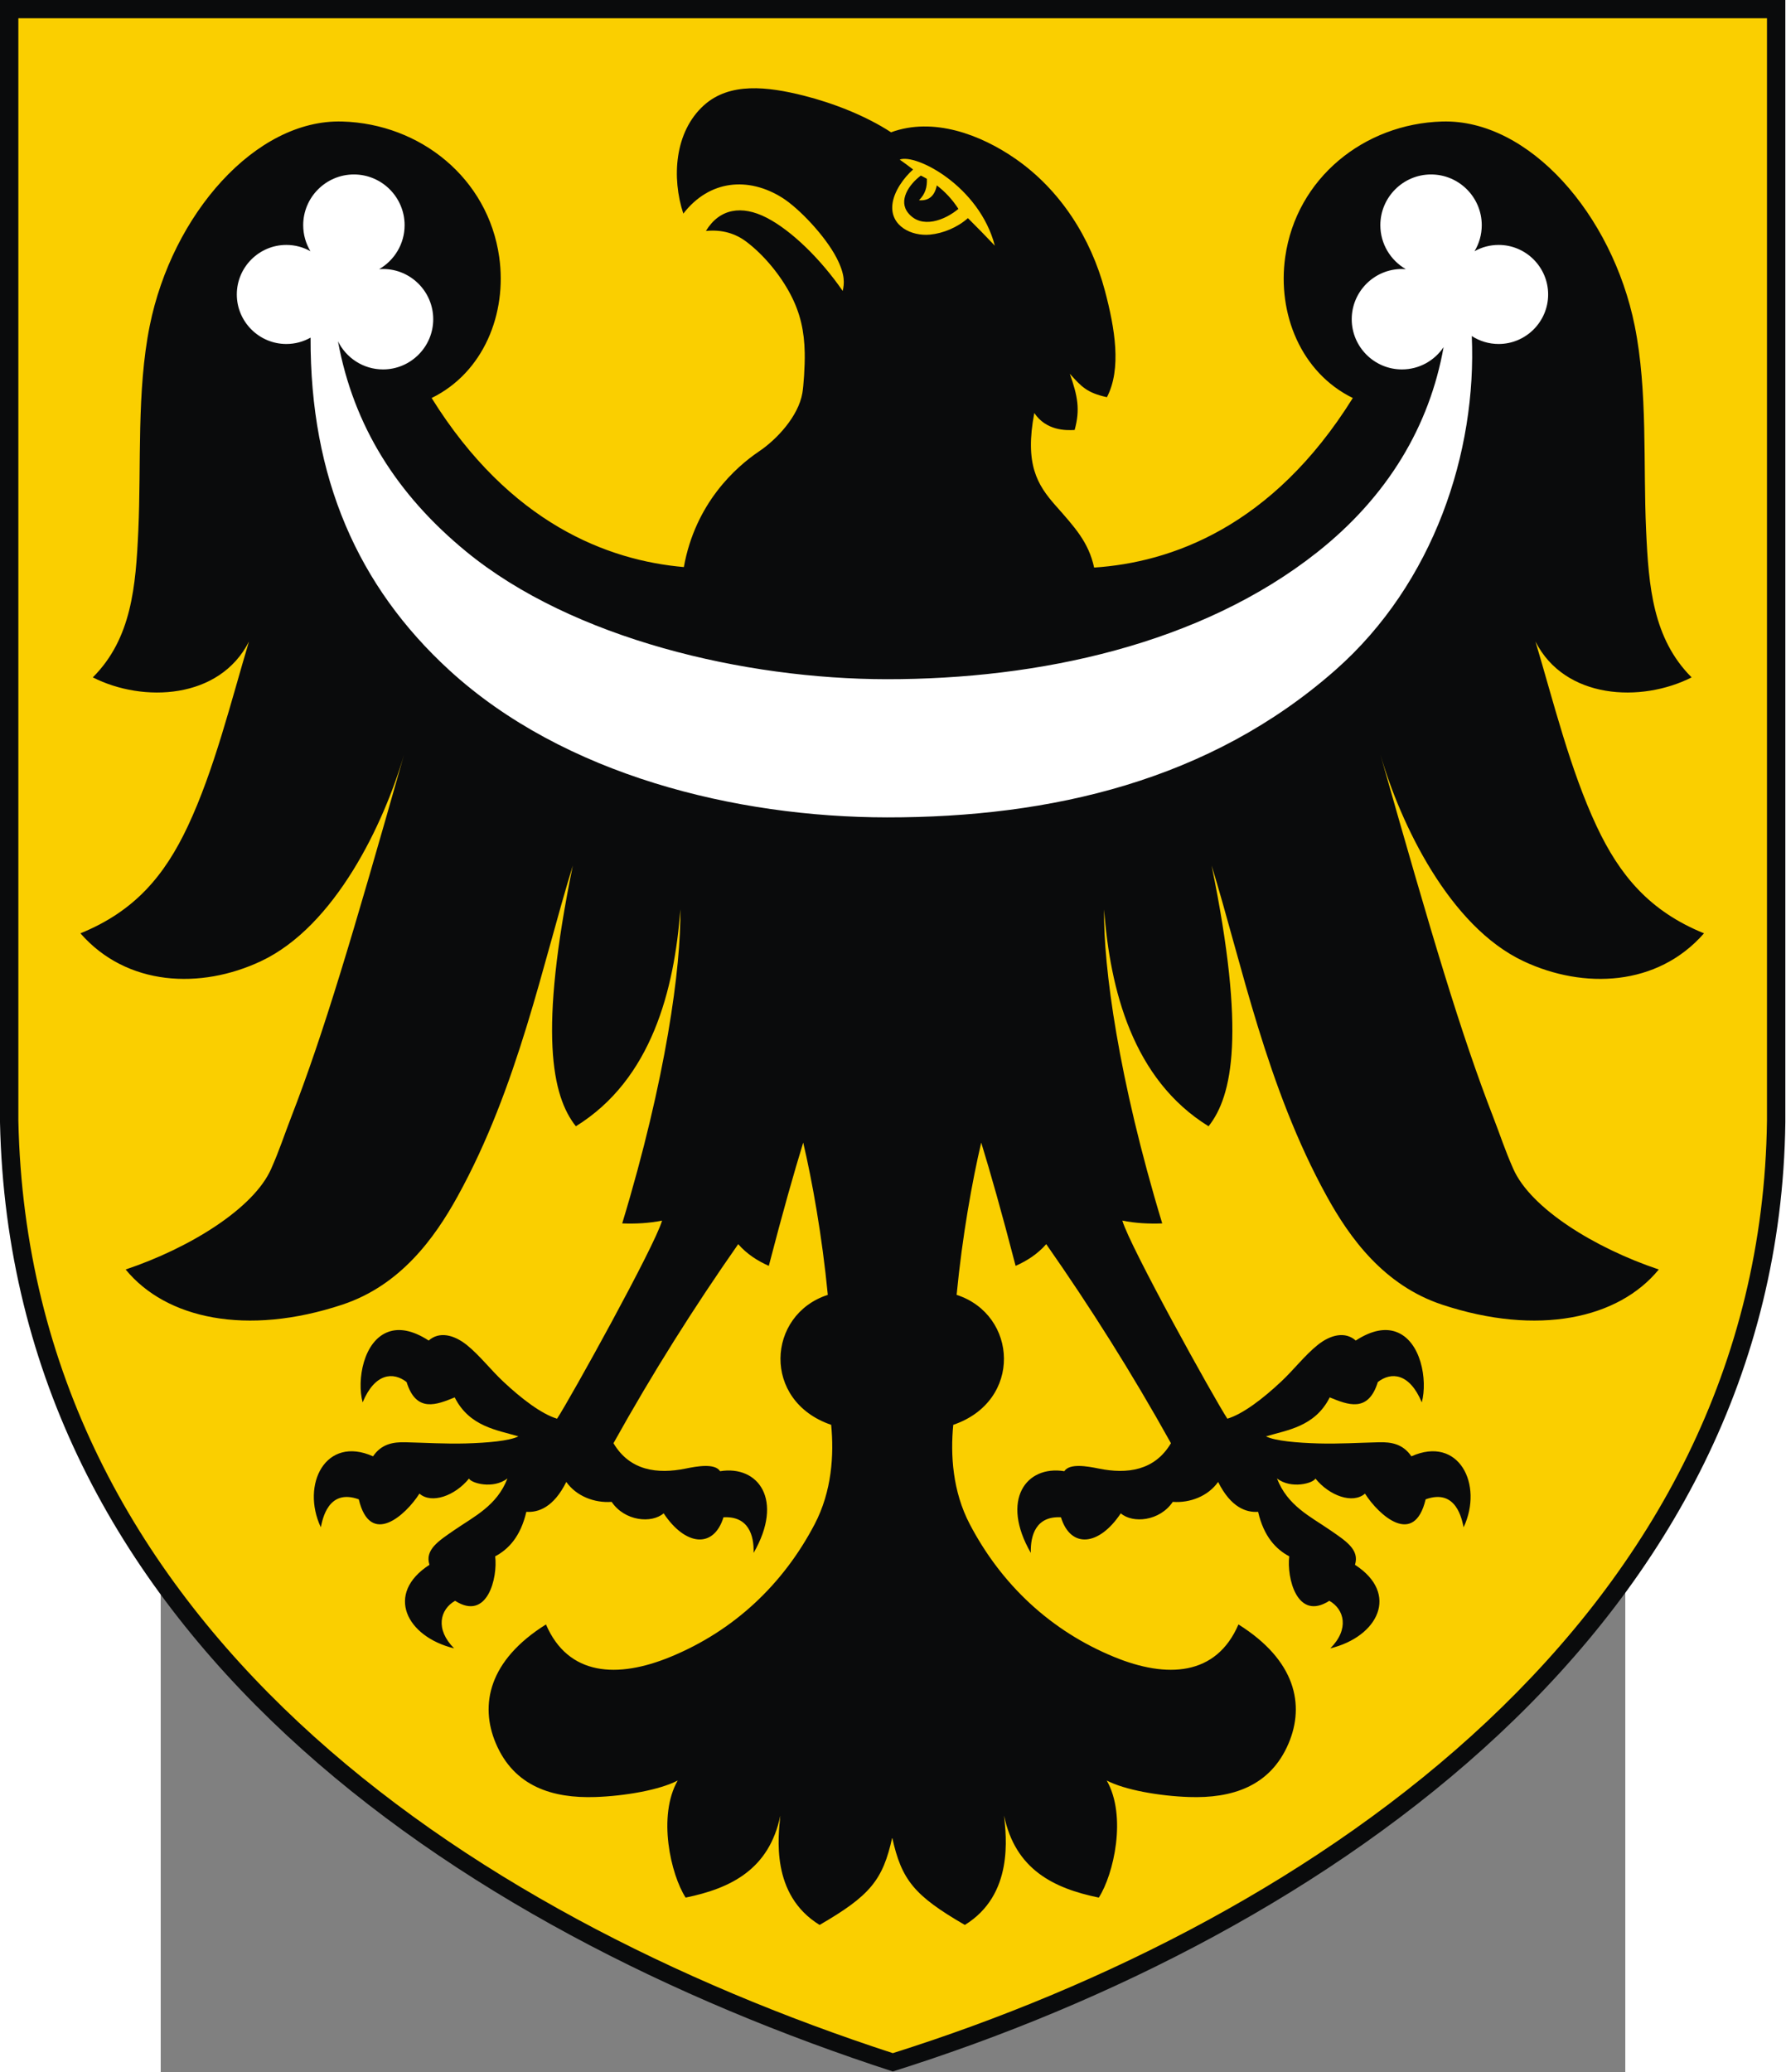
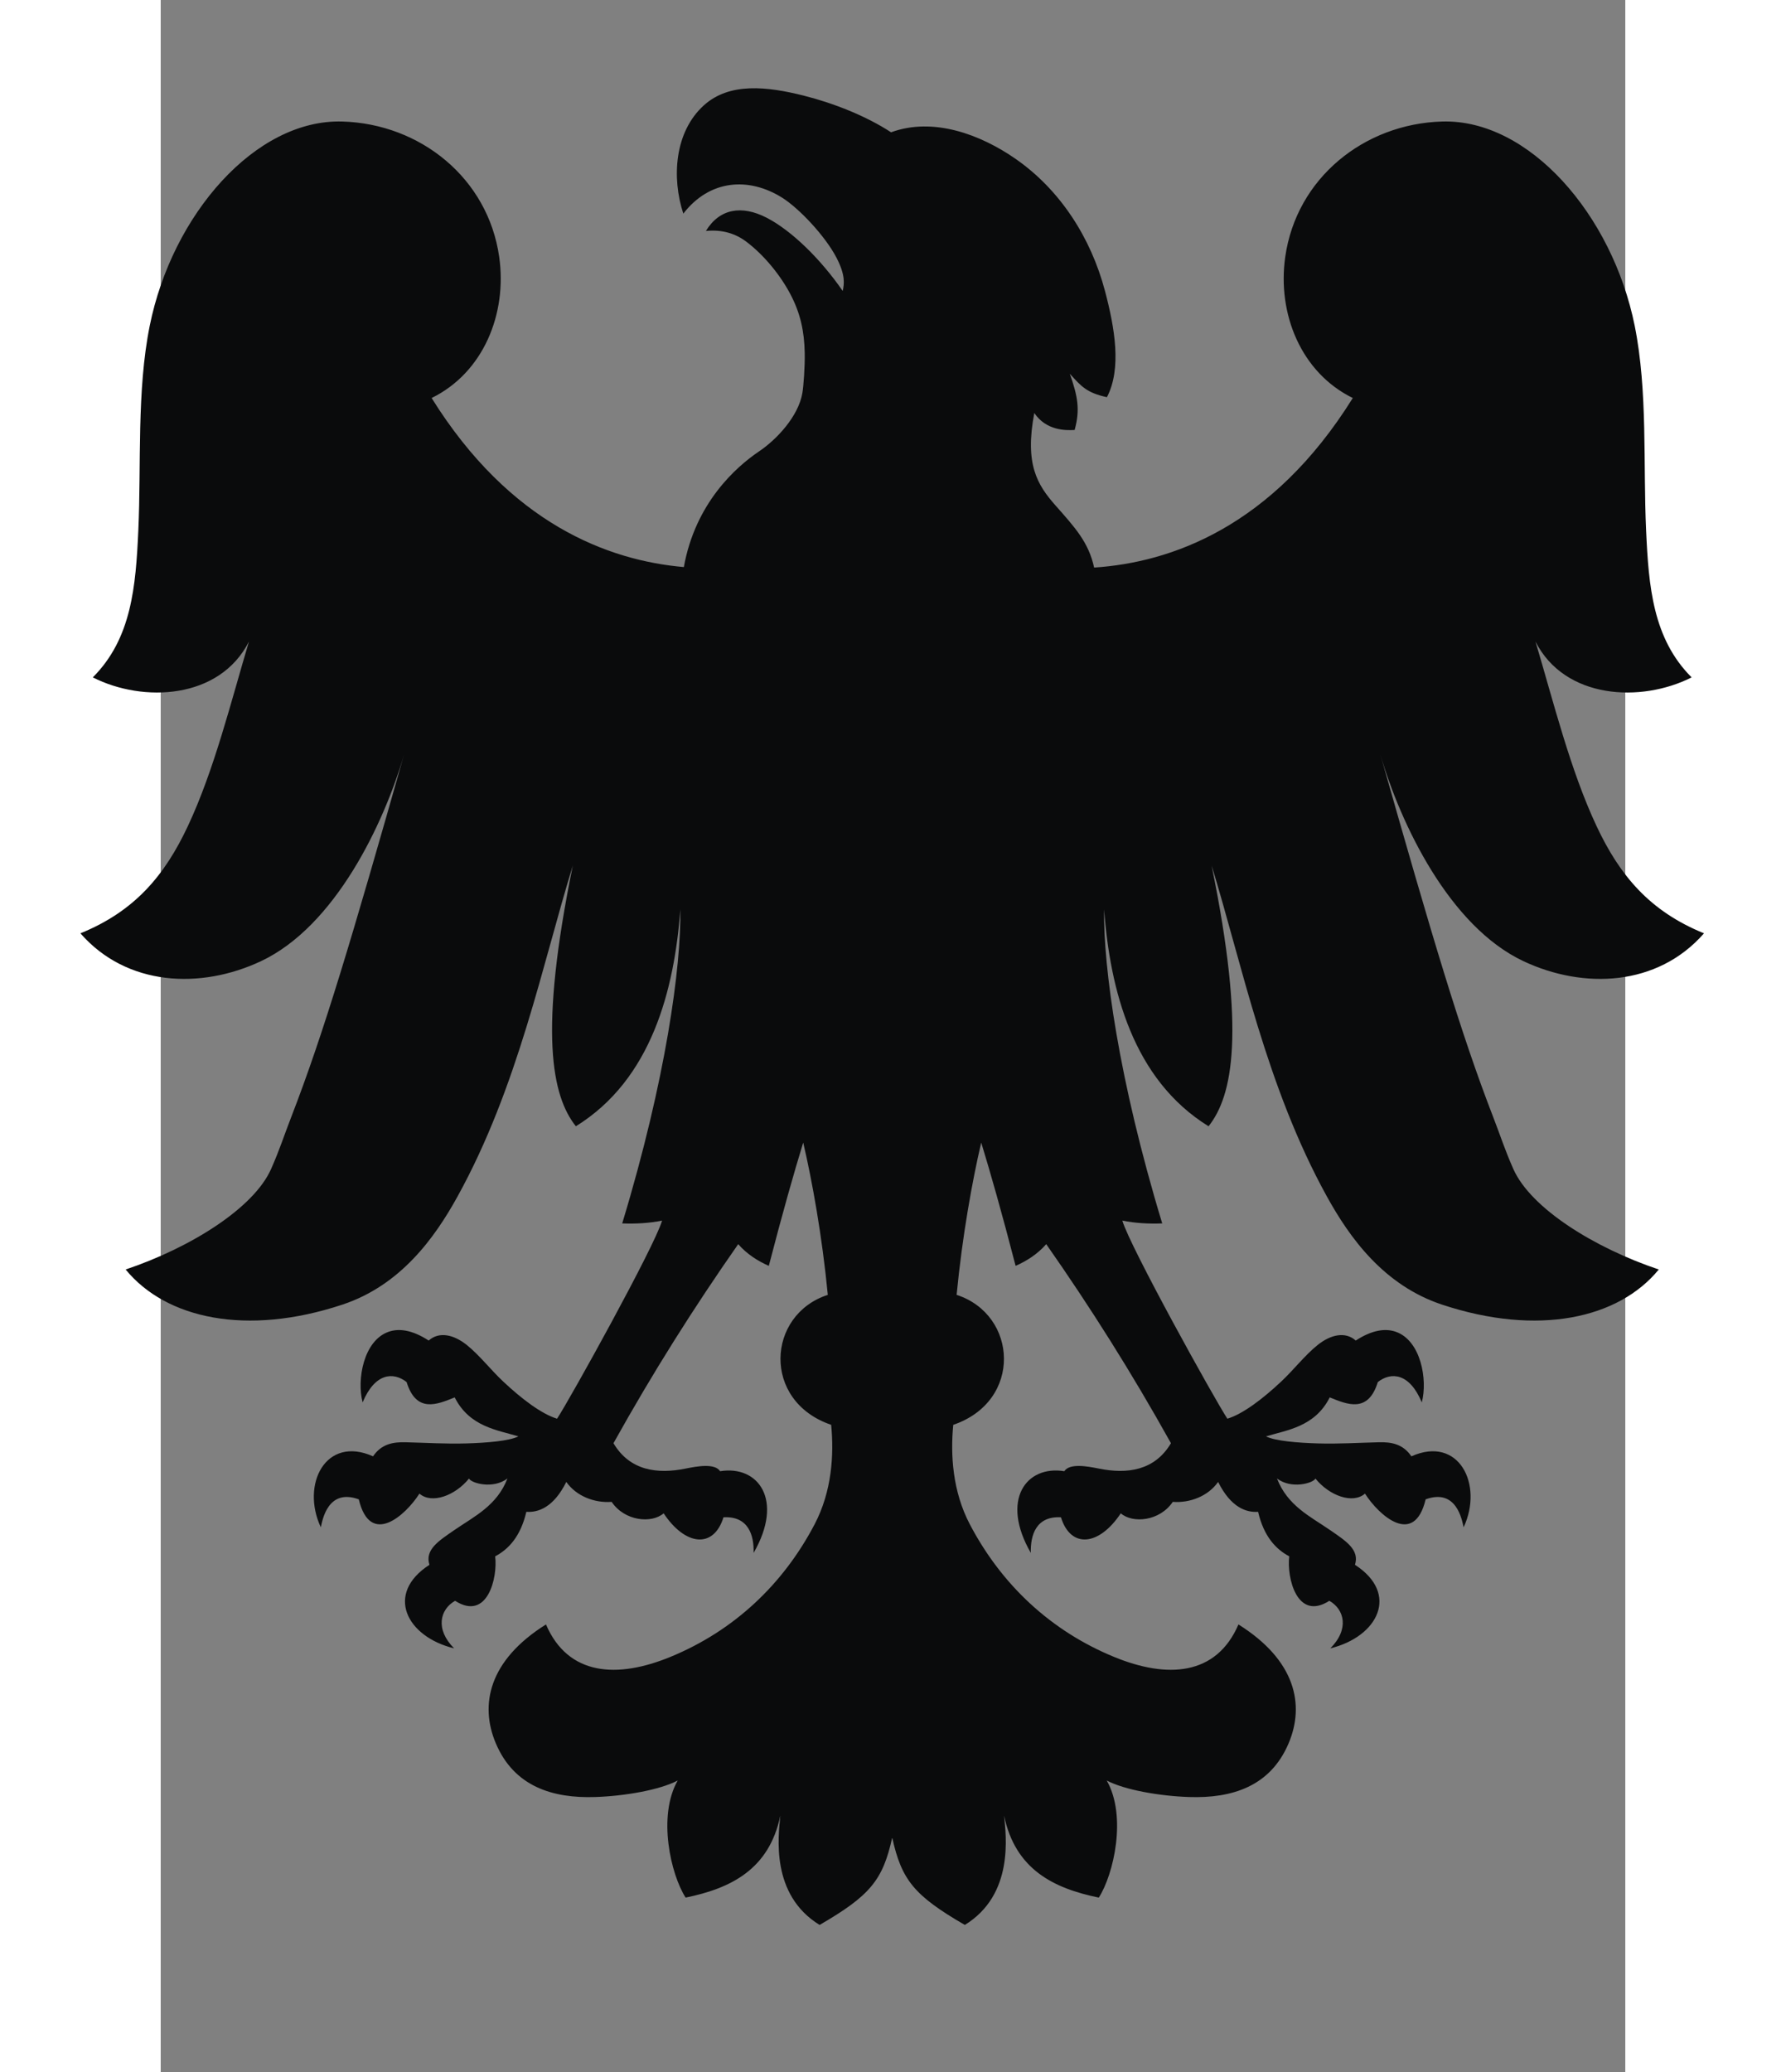
<svg xmlns="http://www.w3.org/2000/svg" xmlns:ns1="http://sodipodi.sourceforge.net/DTD/sodipodi-0.dtd" xmlns:ns2="http://www.inkscape.org/namespaces/inkscape" xml:space="preserve" width="744" height="862.873" style="shape-rendering:geometricPrecision; text-rendering:geometricPrecision; image-rendering:optimizeQuality; fill-rule:evenodd; clip-rule:evenodd" viewBox="0 0 210 297" id="svg2" ns1:version="0.32" ns2:version="0.45.1" ns1:docname="POL powiat brzeski (województwo opolskie) COA.svg" ns2:output_extension="org.inkscape.output.svg.inkscape" ns1:docbase="C:\Users\Mistrz\Desktop" version="1.0">
  <rect x="0" y="0" width="210" height="297" fill="#808080" stroke="none" />
  <ns1:namedview ns2:window-height="480" ns2:window-width="640" ns2:pageshadow="2" ns2:pageopacity="0.0" guidetolerance="10.0" gridtolerance="10.0" objecttolerance="10.0" borderopacity="1.0" bordercolor="#666666" pagecolor="#ffffff" id="base" />
  <defs id="defs4">
    <style type="text/css" id="style6">
   
    .fil0 {fill:#0A0B0C}
    .fil2 {fill:white}
    .fil1 {fill:#FACF00}
   
  </style>
  </defs>
  <g id="Warstwa_x0020_1" transform="matrix(1.219,0,0,1.219,-23.042,-32.588)">
-     <path class="fil0" d="M 0,26.724 L 210,26.724 L 210,158.677 C 209.23,217.73 156.041,254.224 105.017,270.277 C 53.538,253.544 1.262,218.691 0,158.677 L 0,26.724 L 0,26.724 z " id="path10" style="fill:#0a0b0c" />
-     <path class="fil1" d="M 2.16,28.877 L 207.84,28.877 L 207.84,158.497 C 207.086,216.506 154.99,252.355 105.016,268.123 C 54.595,251.686 3.396,217.449 2.159,158.497 L 2.159,28.877 L 2.16,28.877 z " id="path12" style="fill:#facf00" />
    <path class="fil0" d="M 80.438,93.404 C 71.561,92.634 59.992,88.323 50.77,73.528 C 56.867,70.541 59.663,63.619 58.72,56.951 C 57.407,47.678 49.437,41.286 40.261,41.02 C 30.047,40.723 20.244,51.967 17.609,65.048 C 16.069,72.698 16.625,81.278 16.27,89.09 C 15.97,95.69 15.479,101.812 10.916,106.374 C 16.862,109.384 25.839,108.946 29.281,102.164 C 27.165,109.252 25.192,117.277 22.093,123.869 C 19.374,129.655 15.859,133.865 9.459,136.465 C 14.927,142.714 23.623,143.064 30.689,139.743 C 39.44,135.63 45.155,123.565 47.518,115.477 C 41.404,136.997 38.085,148.189 34.235,158.12 C 33.367,160.359 32.911,161.856 31.893,164.159 C 29.842,168.802 22.338,173.453 14.779,175.988 C 19.514,181.775 28.998,183.852 40.264,180.122 C 47.123,177.85 51.132,172.264 53.804,167.429 C 60.947,154.505 63.819,140.025 67.375,128.503 C 63.355,148.14 64.901,155.573 67.735,159.15 C 76.664,153.632 79.316,143.073 80.027,133.656 C 80.115,140.375 78.35,153.566 73.187,170.57 C 74.775,170.633 76.342,170.546 77.877,170.241 C 77.028,173.221 67.067,191.183 65.525,193.531 C 63.697,192.977 61.364,191.204 59.173,189.145 C 57.707,187.768 56.406,186.073 54.93,184.883 C 53.372,183.628 51.652,183.251 50.424,184.341 C 48.47,183.075 46.919,182.887 45.713,183.309 C 42.748,184.345 41.95,188.976 42.655,191.612 C 44.092,188.157 46.26,187.994 47.827,189.222 C 48.959,192.9 51.398,191.872 53.484,191.025 C 55.226,194.492 58.528,194.865 60.98,195.609 C 59.889,196.153 57.297,196.367 54.808,196.439 C 52.407,196.508 50.063,196.357 47.684,196.3 C 46.239,196.265 44.871,196.495 43.879,197.954 C 38.314,195.466 35.373,201.253 37.735,206.299 C 37.931,205.411 38.575,201.696 42.201,203.011 C 43.558,208.671 47.735,204.854 49.336,202.338 C 50.772,203.592 53.528,202.59 55.167,200.567 C 55.409,201.101 57.995,201.862 59.689,200.554 C 58.452,203.767 55.777,205.017 53.445,206.623 C 51.577,207.909 49.953,208.938 50.514,210.708 C 45.25,214.107 47.793,219.165 53.415,220.531 C 51.157,218.274 51.757,215.943 53.53,214.94 C 57.346,217.381 58.558,212.185 58.245,209.713 C 59.781,208.897 61.224,207.423 61.91,204.48 C 63.298,204.576 65.113,203.974 66.611,200.964 C 67.786,202.639 69.932,203.462 71.945,203.308 C 73.475,205.58 76.643,205.879 78.061,204.655 C 80.612,208.496 83.947,208.838 85.1,205.12 C 88.021,204.963 88.703,207.211 88.642,209.31 C 92.239,203.081 89.194,198.976 84.702,199.704 C 84.09,198.746 82.001,199.118 80.655,199.392 C 77.319,200.07 74.076,199.647 72.16,196.412 C 76.807,188.07 81.62,180.461 86.831,173.009 C 87.842,174.162 89.075,174.961 90.431,175.562 C 92.088,169.176 93.404,164.571 94.477,161.067 C 95.52,165.507 96.708,172.081 97.37,178.97 C 90.178,181.301 89.584,191.462 97.766,194.251 C 98.108,197.763 97.853,202.067 95.817,205.947 C 92.094,213.043 86.307,218.474 78.847,221.539 C 72.637,224.091 66.829,223.786 64.22,217.72 C 57.479,221.94 56.406,227.176 58.319,231.694 C 60.477,236.791 65.017,238.18 70.033,238.01 C 73.482,237.893 77.585,237.186 79.715,236.068 C 77.319,240.264 78.9,247.121 80.647,249.835 C 85.981,248.743 90.472,246.514 91.787,240.196 C 91.554,242.583 90.607,249.488 96.405,253.048 C 102.373,249.593 103.846,247.759 104.946,242.779 C 106.046,247.759 107.52,249.593 113.487,253.048 C 119.285,249.488 118.338,242.583 118.105,240.196 C 119.42,246.514 123.911,248.743 129.245,249.835 C 130.992,247.121 132.573,240.264 130.177,236.068 C 132.307,237.186 136.41,237.893 139.859,238.01 C 144.876,238.18 149.415,236.791 151.573,231.694 C 153.486,227.176 152.413,221.94 145.672,217.72 C 143.063,223.786 137.255,224.091 131.045,221.539 C 123.585,218.474 117.798,213.043 114.075,205.947 C 112.039,202.067 111.784,197.763 112.127,194.251 C 120.308,191.462 119.714,181.301 112.522,178.97 C 113.184,172.08 114.372,165.507 115.415,161.066 C 116.488,164.57 117.805,169.176 119.461,175.562 C 120.818,174.961 122.05,174.162 123.062,173.009 C 128.272,180.461 133.085,188.07 137.732,196.412 C 135.816,199.647 132.573,200.07 129.237,199.392 C 127.892,199.118 125.802,198.746 125.191,199.704 C 120.698,198.976 117.653,203.081 121.25,209.31 C 121.189,207.211 121.871,204.963 124.793,205.12 C 125.945,208.838 129.28,208.496 131.831,204.655 C 133.249,205.879 136.417,205.58 137.947,203.308 C 139.96,203.462 142.107,202.639 143.281,200.964 C 144.779,203.974 146.594,204.576 147.983,204.48 C 148.668,207.423 150.112,208.897 151.647,209.713 C 151.334,212.185 152.546,217.381 156.363,214.94 C 158.135,215.943 158.736,218.274 156.477,220.531 C 162.1,219.165 164.642,214.107 159.378,210.708 C 159.94,208.938 158.315,207.909 156.447,206.623 C 154.115,205.017 151.441,203.767 150.203,200.554 C 151.897,201.862 154.483,201.101 154.725,200.567 C 156.364,202.59 159.12,203.592 160.556,202.338 C 162.157,204.854 166.334,208.671 167.691,203.011 C 171.317,201.696 171.961,205.411 172.157,206.299 C 174.519,201.253 171.578,195.466 166.013,197.954 C 165.021,196.495 163.654,196.265 162.208,196.3 C 159.829,196.357 157.485,196.508 155.084,196.439 C 152.595,196.367 150.003,196.153 148.912,195.609 C 151.364,194.865 154.666,194.492 156.408,191.025 C 158.494,191.872 160.933,192.9 162.065,189.222 C 163.632,187.994 165.8,188.157 167.237,191.612 C 167.942,188.976 167.144,184.345 164.179,183.309 C 162.973,182.887 161.422,183.075 159.468,184.341 C 158.24,183.251 156.52,183.628 154.963,184.883 C 153.486,186.073 152.185,187.768 150.719,189.145 C 148.528,191.204 146.195,192.977 144.367,193.531 C 142.825,191.183 132.864,173.221 132.015,170.241 C 133.55,170.546 135.117,170.633 136.706,170.57 C 131.542,153.566 129.778,140.375 129.865,133.656 C 130.577,143.073 133.228,153.632 142.157,159.15 C 144.991,155.573 146.537,148.14 142.517,128.503 C 146.073,140.025 148.945,154.505 156.088,167.429 C 158.76,172.264 162.769,177.85 169.628,180.122 C 180.895,183.852 190.378,181.775 195.113,175.988 C 187.554,173.453 180.05,168.802 177.999,164.159 C 176.981,161.856 176.525,160.359 175.657,158.12 C 171.807,148.189 168.488,136.997 162.375,115.477 C 164.737,123.565 170.452,135.63 179.203,139.743 C 186.27,143.064 194.965,142.714 200.433,136.465 C 194.033,133.865 190.518,129.655 187.799,123.869 C 184.7,117.277 182.728,109.252 180.611,102.164 C 184.053,108.946 193.03,109.384 198.976,106.374 C 194.413,101.812 193.922,95.69 193.622,89.09 C 193.268,81.278 193.823,72.698 192.283,65.048 C 189.649,51.967 179.845,40.723 169.631,41.02 C 160.455,41.286 152.485,47.678 151.173,56.951 C 150.229,63.619 153.025,70.541 159.122,73.528 C 149.635,88.748 137.665,92.873 128.696,93.462 C 128.047,90.468 126.412,88.72 124.159,86.167 C 122.017,83.74 120.511,81.343 121.658,75.292 C 123.063,77.369 125.358,77.348 126.404,77.286 C 127.073,74.86 126.754,73.298 125.838,70.676 C 127.213,72.209 127.859,72.917 130.202,73.432 C 131.941,70.092 131.14,65.347 129.97,60.933 C 128.304,54.648 124.689,49.05 119.467,45.417 C 115.348,42.551 109.774,40.463 104.811,42.288 C 101.876,40.369 98.052,38.864 94.57,37.985 C 90.254,36.896 85.823,36.388 82.801,39.11 C 79.328,42.238 78.993,47.643 80.375,51.849 C 83.464,47.848 88.061,47.506 92.004,49.978 C 93.983,51.219 97.082,54.489 98.409,57.067 C 99.448,59.085 99.308,60.088 99.123,60.942 C 96.545,57.208 93.105,53.83 90.147,52.317 C 87.26,50.841 84.641,51.238 83.032,53.888 C 84.959,53.695 86.526,54.192 87.821,55.176 C 89.902,56.759 91.811,59.106 92.996,61.374 C 94.145,63.572 94.602,65.676 94.655,68.201 C 94.689,69.806 94.517,72.144 94.376,72.953 C 93.905,75.675 91.39,78.384 89.279,79.806 C 86.53,81.658 81.779,85.908 80.438,93.404 L 80.438,93.404 z " id="path14" style="fill:#0a0b0c" />
-     <path class="fil1" d="M 107.401,46.658 C 106.322,47.621 105.123,49.236 104.966,50.797 C 104.713,53.302 107.202,54.528 109.389,54.318 C 110.96,54.168 112.642,53.456 113.851,52.38 C 114.915,53.431 115.97,54.516 117.017,55.621 C 115.19,48.593 107.704,44.758 105.827,45.498 C 106.355,45.87 106.88,46.257 107.401,46.658 z M 109.021,47.755 C 109.07,48.713 108.838,49.551 108.095,50.274 C 109.313,50.381 109.954,49.693 110.192,48.533 C 111.147,49.259 112.004,50.163 112.732,51.291 C 111.12,52.642 108.386,53.691 106.826,51.778 C 105.634,50.316 106.907,48.426 108.311,47.376 C 108.552,47.495 108.789,47.621 109.021,47.755 L 109.021,47.755 z " id="path16" style="fill:#facf00" />
-     <path class="fil2" d="M 173.117,66.241 C 173.714,79.846 168.683,95.283 157.072,105.515 C 142.329,118.508 123.633,122.851 104.343,122.834 C 86.545,122.818 66.314,117.857 52.863,105.54 C 42.074,95.659 36.475,82.884 36.531,66.427 C 35.687,66.904 34.714,67.176 33.679,67.176 C 30.472,67.176 27.855,64.56 27.855,61.353 C 27.855,58.145 30.472,55.529 33.679,55.529 C 34.706,55.529 35.673,55.798 36.513,56.268 C 35.974,55.373 35.664,54.326 35.664,53.209 C 35.664,49.924 38.343,47.245 41.628,47.245 C 44.913,47.245 47.592,49.924 47.592,53.209 C 47.592,55.413 46.385,57.346 44.599,58.378 C 44.749,58.366 44.901,58.36 45.054,58.36 C 48.306,58.36 50.958,61.012 50.958,64.264 C 50.958,67.515 48.306,70.167 45.054,70.167 C 42.732,70.167 40.717,68.814 39.754,66.857 C 41.586,76.83 46.708,84.901 54.802,91.555 C 67.349,101.871 87.65,106.575 104.303,106.588 C 122.205,106.602 141.238,102.5 154.943,91.657 C 163.254,85.082 168.154,76.795 169.8,67.549 C 168.739,69.126 166.937,70.167 164.9,70.167 C 161.648,70.167 158.996,67.515 158.996,64.263 C 158.996,61.012 161.648,58.36 164.9,58.36 C 165.054,58.36 165.206,58.366 165.357,58.377 C 163.569,57.346 162.362,55.414 162.362,53.209 C 162.362,49.924 165.041,47.245 168.326,47.245 C 171.611,47.245 174.29,49.924 174.29,53.209 C 174.29,54.326 173.98,55.373 173.442,56.268 C 174.281,55.798 175.248,55.529 176.275,55.529 C 179.483,55.529 182.099,58.145 182.099,61.353 C 182.099,64.56 179.483,67.176 176.275,67.176 C 175.113,67.176 174.028,66.832 173.117,66.241 L 173.117,66.241 z " id="path18" style="fill:#ffffff" />
  </g>
</svg>